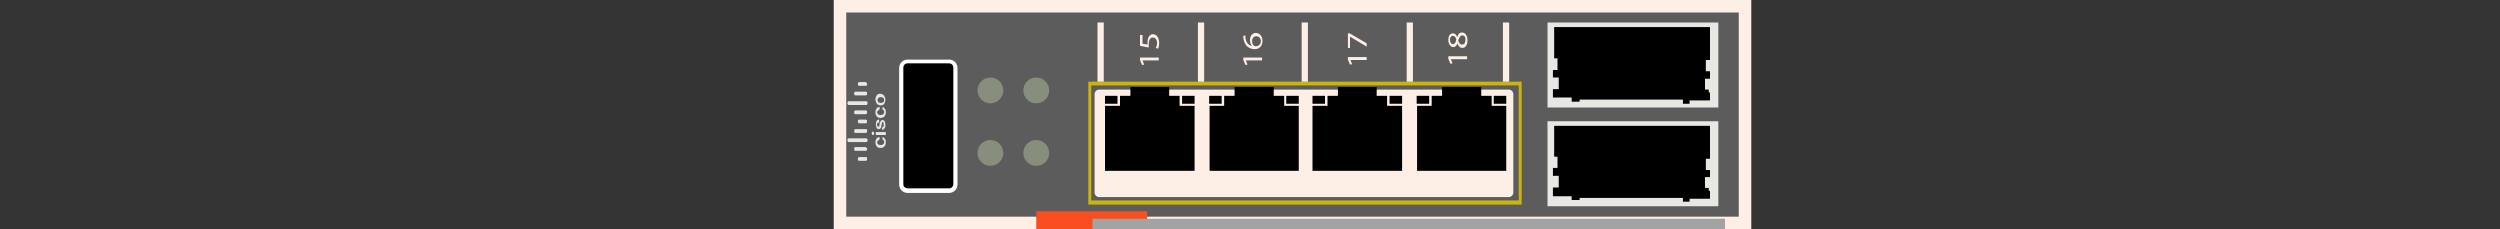
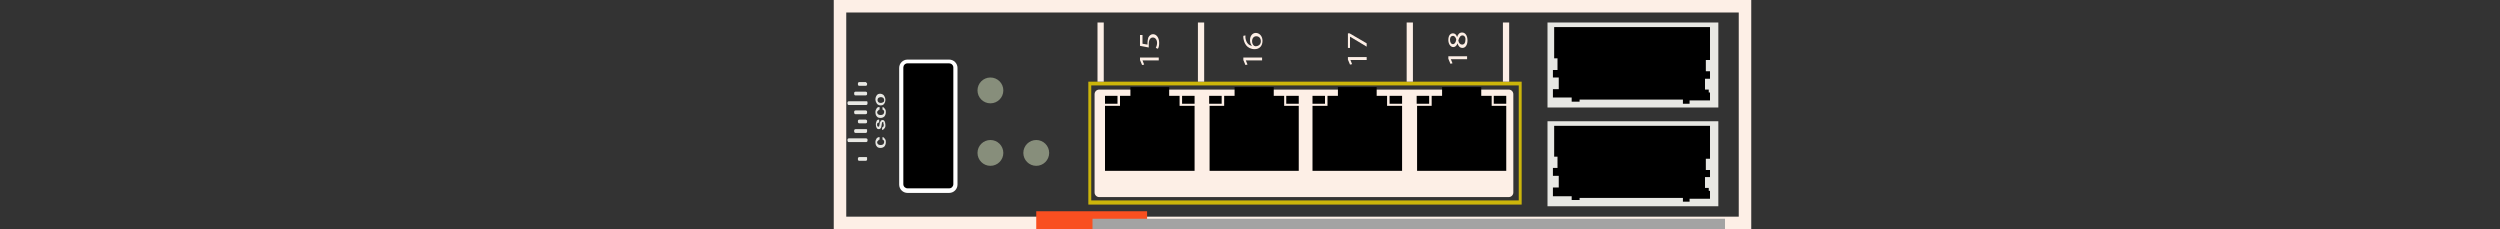
<svg xmlns="http://www.w3.org/2000/svg" version="1.1" id="Cisco_Catalyst_Switch_Module_3110G-S-I_for_IBM_BladeCenter" x="0px" y="0px" viewBox="0 0 600 55" style="enable-background:new 0 0 600 55;" xml:space="preserve">
  <rect x="0" y="0" width="600" height="55" fill="#333333" stroke="none" />
  <style type="text/css">
	.st0{fill:#5C5C5C;}
	.st1{fill:#E7E7E3;}
	.st2{fill:#FDEFE6;}
	.st3{fill:#878E7B;}
	.st4{fill:#FFFFFF;}
	.st5{fill:#F94F20;}
	.st6{fill:#A3A3A3;}
	.st7{fill:none;}
	.st8{fill:#CCB50A;}
</style>
-   <rect x="200.1" class="st0" width="220.2" height="55" />
  <g>
    <rect x="371.4" y="5.4" class="st1" width="41" height="20.4" />
    <polygon points="373.8,14 373,14 373,6.5 410.4,6.5 410.4,14.4 409.4,14.4 409.4,17.1 410.4,17.1 410.4,18.9 409.2,18.9    409.2,21.5 410.1,21.5 410.1,22.2 410.4,22.2 410.4,24.1 405.5,24.1 405.5,24.9 403.9,24.9 403.9,23.9 379.1,23.9 379.1,24.4    377.2,24.4 377.2,23.4 372.7,23.4 372.7,21.4 374.1,21.4 374.1,18.6 372.7,18.6 372.7,16.8 373.8,16.8  " />
  </g>
  <g>
    <rect x="371.4" y="29.1" class="st1" width="41" height="20.4" />
    <polygon points="373.8,37.6 373,37.6 373,30.2 410.4,30.2 410.4,38.1 409.4,38.1 409.4,40.8 410.4,40.8 410.4,42.5 409.2,42.5    409.2,45.1 410.1,45.1 410.1,45.8 410.4,45.8 410.4,47.7 405.5,47.7 405.5,48.4 403.9,48.4 403.9,47.5 379.1,47.5 379.1,48    377.2,48 377.2,47.1 372.7,47.1 372.7,45 374.1,45 374.1,42.2 372.7,42.2 372.7,40.3 373.8,40.3  " />
  </g>
  <path class="st2" d="M417.3,3v49H203.1V3H417.3 M420.3,0H200.1v55h220.2V0L420.3,0z" />
  <circle class="st3" cx="237.7" cy="21.7" r="3.1" />
-   <circle class="st3" cx="248.7" cy="21.7" r="3.1" />
  <circle class="st3" cx="237.7" cy="36.7" r="3.1" />
  <circle class="st3" cx="248.7" cy="36.7" r="3.1" />
  <g>
    <path d="M227.8,45.8h-10c-0.8,0-1.5-0.7-1.5-1.5v-28c0-0.8,0.7-1.5,1.5-1.5h10c0.8,0,1.5,0.7,1.5,1.5v28   C229.3,45.1,228.6,45.8,227.8,45.8z" />
    <path class="st4" d="M227.8,46.3h-10c-1.1,0-2-0.9-2-2v-28c0-1.1,0.9-2,2-2h10c1.1,0,2,0.9,2,2v28   C229.8,45.4,228.9,46.3,227.8,46.3z M217.8,15.2c-0.6,0-1,0.5-1,1v28c0,0.6,0.5,1,1,1h10c0.6,0,1-0.5,1-1v-28c0-0.6-0.5-1-1-1   H217.8z" />
  </g>
  <rect x="248.7" y="50.7" class="st5" width="26.6" height="4.3" />
  <rect x="262.2" y="52.5" class="st6" width="151.8" height="2.5" />
  <g>
    <path class="st1" d="M208.2,33.5v0.3c0,0.2-0.2,0.3-0.3,0.3h-4.2c-0.2,0-0.3-0.2-0.3-0.3v-0.3c0-0.2,0.2-0.3,0.3-0.3h4.2   C208.1,33.3,208.2,33.3,208.2,33.5z" />
    <path class="st1" d="M208.2,24.6v0.3c0,0.2-0.2,0.3-0.3,0.3h-4.2c-0.2,0-0.3-0.2-0.3-0.3v-0.3c0-0.2,0.2-0.3,0.3-0.3h4.2   C208.1,24.3,208.2,24.3,208.2,24.6z" />
-     <path class="st1" d="M208.1,35.6v0.3c0,0.2-0.2,0.3-0.3,0.3h-2.5c-0.2,0-0.3-0.2-0.3-0.3v-0.3c0-0.2,0.2-0.3,0.3-0.3h2.5   C207.9,35.5,208.1,35.5,208.1,35.6z" />
    <path class="st1" d="M208.1,37.8v0.5c0,0.2-0.2,0.3-0.3,0.3h-1.6c-0.2,0-0.3-0.2-0.3-0.3V38c0-0.2,0.2-0.3,0.3-0.3h1.6   C207.9,37.6,208.1,37.8,208.1,37.8z" />
    <path class="st1" d="M208.1,26.8v0.3c0,0.2-0.2,0.3-0.3,0.3h-2.5c-0.2,0-0.3-0.2-0.3-0.3v-0.3c0-0.2,0.2-0.3,0.3-0.3h2.5   C207.9,26.5,208.1,26.6,208.1,26.8z" />
    <path class="st1" d="M208.1,31.1v0.5c0,0.2-0.2,0.3-0.3,0.3h-2.5c-0.2,0-0.3-0.2-0.3-0.3v-0.3c0-0.2,0.2-0.3,0.3-0.3h2.5   C207.9,31,208.1,31,208.1,31.1z" />
    <path class="st1" d="M208.1,29v0.3c0,0.2-0.2,0.3-0.3,0.3h-1.6c-0.2,0-0.3-0.2-0.3-0.3V29c0-0.2,0.2-0.3,0.3-0.3h1.6   C207.9,28.8,208.1,28.8,208.1,29z" />
    <path class="st1" d="M208.1,22.3v0.3c0,0.2-0.2,0.3-0.3,0.3h-2.5c-0.2,0-0.3-0.2-0.3-0.3v-0.3c0-0.2,0.2-0.3,0.3-0.3h2.5   C207.9,22,208.1,22.1,208.1,22.3z" />
    <path class="st1" d="M208.1,20v0.3c0,0.2-0.2,0.3-0.3,0.3h-1.6c-0.2,0-0.3-0.2-0.3-0.3V20c0-0.2,0.2-0.3,0.3-0.3h1.6   C207.9,19.8,208.1,20,208.1,20z" />
  </g>
  <g>
    <path class="st1" d="M212.2,34.1c0-0.2,0-0.3-0.1-0.4c-0.1-0.1-0.2-0.2-0.3-0.2v-0.6c0.2,0,0.3,0.1,0.4,0.2   c0.1,0.1,0.2,0.3,0.3,0.4c0.1,0.2,0.1,0.4,0.1,0.6c0,0.4-0.1,0.7-0.3,1c-0.2,0.2-0.5,0.4-0.9,0.4h-0.1c-0.4,0-0.7-0.1-0.9-0.4   c-0.2-0.2-0.3-0.6-0.3-1c0-0.3,0.1-0.6,0.3-0.9c0.2-0.2,0.4-0.3,0.7-0.3v0.6c-0.1,0-0.3,0.1-0.3,0.2c0,0.1-0.3,0.2-0.3,0.4   s0.1,0.4,0.2,0.5c0.1,0.1,0.3,0.2,0.6,0.2h0.1c0.3,0,0.5-0.1,0.6-0.2C212.1,34.5,212.2,34.3,212.2,34.1z" />
-     <path class="st1" d="M209.5,32.4c-0.1,0-0.2,0-0.2-0.1c-0.1-0.1-0.1-0.2-0.1-0.3s0-0.2,0.1-0.3c0.1-0.1,0.1-0.1,0.2-0.1   c0.1,0,0.2,0,0.2,0.1c0.1,0.1,0.1,0.2,0.1,0.3s0,0.2-0.1,0.3C209.6,32.4,209.6,32.4,209.5,32.4z M212.6,31.7v0.7h-2.4v-0.7H212.6z" />
    <path class="st1" d="M211.9,29.3c-0.1,0-0.2,0-0.2,0.1s-0.1,0.3-0.1,0.5s-0.1,0.4-0.1,0.6c-0.1,0.3-0.3,0.5-0.6,0.5   c-0.2,0-0.4-0.1-0.5-0.3s-0.2-0.5-0.2-0.8c0-0.4,0.1-0.6,0.2-0.9c0.1-0.2,0.3-0.3,0.6-0.3v0.7c-0.1,0-0.2,0-0.3,0.1   c-0.2,0.1-0.2,0.2-0.2,0.4c0,0.1,0,0.3,0.1,0.4c0.1,0.1,0.1,0.1,0.2,0.1c0.1,0,0.1,0,0.2-0.1c0-0.1,0.1-0.3,0.1-0.5   c0-0.3,0.1-0.5,0.2-0.6c0.1-0.1,0.1-0.3,0.2-0.3c0.1,0,0.2-0.1,0.3-0.1c0.2,0,0.4,0.1,0.5,0.3c0.1,0.2,0.2,0.5,0.2,0.9   c0,0.2,0,0.5-0.1,0.6c-0.1,0.2-0.2,0.3-0.3,0.4c-0.1,0.1-0.3,0.2-0.4,0.2v-0.6c0.1,0,0.2-0.1,0.3-0.2c0.1-0.1,0.1-0.3,0.1-0.4   c0-0.2,0-0.3-0.1-0.4C212.1,29.4,212,29.3,211.9,29.3z" />
    <path class="st1" d="M212.2,26.9c0-0.2,0-0.3-0.1-0.4c-0.1-0.1-0.2-0.2-0.3-0.2v-0.6c0.2,0,0.3,0.1,0.4,0.2   c0.1,0.1,0.2,0.3,0.3,0.4c0.1,0.2,0.1,0.4,0.1,0.6c0,0.4-0.1,0.7-0.3,1c-0.2,0.2-0.5,0.4-0.9,0.4h-0.1c-0.4,0-0.7-0.1-0.9-0.4   c-0.2-0.2-0.3-0.6-0.3-1c0-0.3,0.1-0.6,0.3-0.9s0.4-0.3,0.7-0.3v0.6c-0.1,0-0.3,0.1-0.3,0.2s-0.3,0.2-0.3,0.4s0.1,0.4,0.2,0.5   c0.1,0.1,0.3,0.2,0.6,0.2h0.1c0.3,0,0.5-0.1,0.6-0.2C212.1,27.3,212.2,27.1,212.2,26.9z" />
    <path class="st1" d="M211.3,25.3c-0.2,0-0.5-0.1-0.6-0.2c-0.2-0.1-0.3-0.3-0.4-0.5c-0.1-0.2-0.2-0.4-0.2-0.7c0-0.4,0.1-0.7,0.3-1   s0.5-0.4,0.8-0.4h0.1c0.2,0,0.5,0.1,0.6,0.2c0.2,0.1,0.3,0.3,0.4,0.5c0.1,0.2,0.2,0.4,0.2,0.7c0,0.4-0.1,0.7-0.3,1   S211.7,25.3,211.3,25.3L211.3,25.3z M211.4,24.7c0.3,0,0.4-0.1,0.6-0.2c0.2-0.1,0.2-0.3,0.2-0.5s-0.1-0.4-0.2-0.5   c-0.1-0.1-0.4-0.2-0.6-0.2s-0.4,0.1-0.6,0.2c-0.1,0.1-0.2,0.3-0.2,0.5s0.1,0.4,0.2,0.5C210.9,24.6,211.1,24.7,211.4,24.7z" />
  </g>
  <rect class="st7" width="600" height="55" />
  <g>
    <path class="st2" d="M362.1,47.3h-98.3c-0.6,0-1.1-0.5-1.1-1.1V22.6c0-0.6,0.5-1.1,1.1-1.1h98.3c0.6,0,1.1,0.5,1.1,1.1v23.6   C363.2,46.8,362.7,47.3,362.1,47.3z" />
    <g>
      <g>
        <path class="st8" d="M261.2,19.6h104v29.5h-104V19.6z M364.5,20.5H261.9v27.6h102.6V20.5z" />
      </g>
      <polygon points="311.7,41 311.7,25.4 308.2,25.4 308.2,23 305.7,23 305.7,20.9 296.3,20.9 296.3,23 293.8,23 293.8,25.4     290.3,25.4 290.3,41   " />
      <polygon points="286.7,41 286.7,25.4 283.1,25.4 283.1,23 280.6,23 280.6,20.9 271.3,20.9 271.3,23 268.8,23 268.8,25.4     265.2,25.4 265.2,41   " />
      <polygon points="361.5,41 361.5,25.4 358,25.4 358,23 355.5,23 355.5,20.9 346.1,20.9 346.1,23 343.6,23 343.6,25.4 340.1,25.4     340.1,41   " />
      <polygon points="336.5,41 336.5,25.4 332.9,25.4 332.9,23 330.4,23 330.4,20.9 321.1,20.9 321.1,23 318.6,23 318.6,25.4 315,25.4     315,41   " />
    </g>
    <rect x="287.5" y="5.4" class="st2" width="1.5" height="14.2" />
    <rect x="263.4" y="5.4" class="st2" width="1.5" height="14.2" />
-     <rect x="312.4" y="5.4" class="st2" width="1.5" height="14.2" />
    <rect x="337.6" y="5.4" class="st2" width="1.5" height="14.2" />
    <rect x="360.7" y="5.4" class="st2" width="1.5" height="14.2" />
    <g>
      <path class="st2" d="M274.2,14.5L274.2,14.5l0.4,1l-0.5,0.1l-0.5-1.2v-0.6h4.5v0.7H274.2z" />
      <path class="st2" d="M274.2,8.4v2.1l1.2,0.2c0-0.1,0-0.2,0-0.5c0-0.4,0.1-0.9,0.2-1.2c0.2-0.4,0.6-0.8,1.1-0.8    c0.9,0,1.5,0.9,1.5,2.1c0,0.6-0.1,1.1-0.3,1.4l-0.5-0.2c0.1-0.2,0.3-0.7,0.3-1.2c0-0.7-0.4-1.3-1-1.3c-0.6,0-1,0.5-1,1.6    c0,0.3,0,0.6,0,0.8l-2.1-0.4V8.4H274.2z" />
    </g>
    <g>
      <path class="st2" d="M299,14.5L299,14.5l0.4,1l-0.5,0.1l-0.5-1.2v-0.6h4.5v0.7H299z" />
      <path class="st2" d="M298.9,8.5c0,0.2,0,0.4,0,0.6c0.2,1.2,0.8,1.8,1.6,1.9v0c-0.3-0.3-0.5-0.7-0.5-1.4c0-1,0.6-1.7,1.4-1.7    c0.8,0,1.6,0.7,1.6,1.9c0,1.2-0.7,2-1.9,2c-0.9,0-1.6-0.4-2-0.9c-0.4-0.5-0.6-1.1-0.7-1.8c0-0.2,0-0.4,0-0.5L298.9,8.5z     M301.5,8.7c-0.6,0-1,0.5-1,1.2c0,0.5,0.2,0.9,0.5,1.1c0.1,0,0.2,0.1,0.3,0.1c0.7,0,1.3-0.4,1.3-1.2    C302.6,9.1,302.1,8.7,301.5,8.7z" />
    </g>
    <g>
      <path class="st2" d="M324.1,14.4L324.1,14.4l0.4,1l-0.5,0.1l-0.5-1.2v-0.6h4.5v0.7H324.1z" />
      <path class="st2" d="M323.5,8h0.4l4.1,2.4v0.8l-4-2.4h0v2.7h-0.5V8z" />
    </g>
    <g>
      <path class="st2" d="M348.2,14.2L348.2,14.2l0.4,1l-0.5,0.1l-0.5-1.2v-0.6h4.5v0.7H348.2z" />
      <path class="st2" d="M351,11.5c-0.6,0-1-0.4-1.2-1.1l0,0c-0.2,0.6-0.6,0.9-1,0.9c-0.7,0-1.2-0.8-1.2-1.7c0-1.1,0.5-1.6,1.1-1.6    c0.4,0,0.8,0.2,1,0.9h0c0.2-0.7,0.6-1.1,1.2-1.1c0.8,0,1.3,0.8,1.3,1.9C352.2,10.8,351.7,11.5,351,11.5z M348.7,10.6    c0.4,0,0.7-0.4,0.8-1.1c-0.1-0.5-0.4-0.9-0.8-0.9c-0.4,0-0.7,0.3-0.7,0.9C348,10.2,348.3,10.6,348.7,10.6z M351,8.5    c-0.5,0-0.8,0.5-1,1.2c0.1,0.7,0.5,1,0.9,1c0.5,0,0.8-0.4,0.8-1.1C351.8,8.9,351.4,8.5,351,8.5z" />
    </g>
    <rect x="265.2" y="23" width="3" height="1.9" />
    <rect x="283.7" y="23" width="3" height="1.9" />
    <rect x="290.2" y="23" width="3" height="1.9" />
    <rect x="308.7" y="23" width="3" height="1.9" />
    <rect x="315" y="23" width="3" height="1.9" />
    <rect x="333.5" y="23" width="3" height="1.9" />
    <rect x="340" y="23" width="3" height="1.9" />
    <rect x="358.5" y="23" width="3" height="1.9" />
  </g>
</svg>